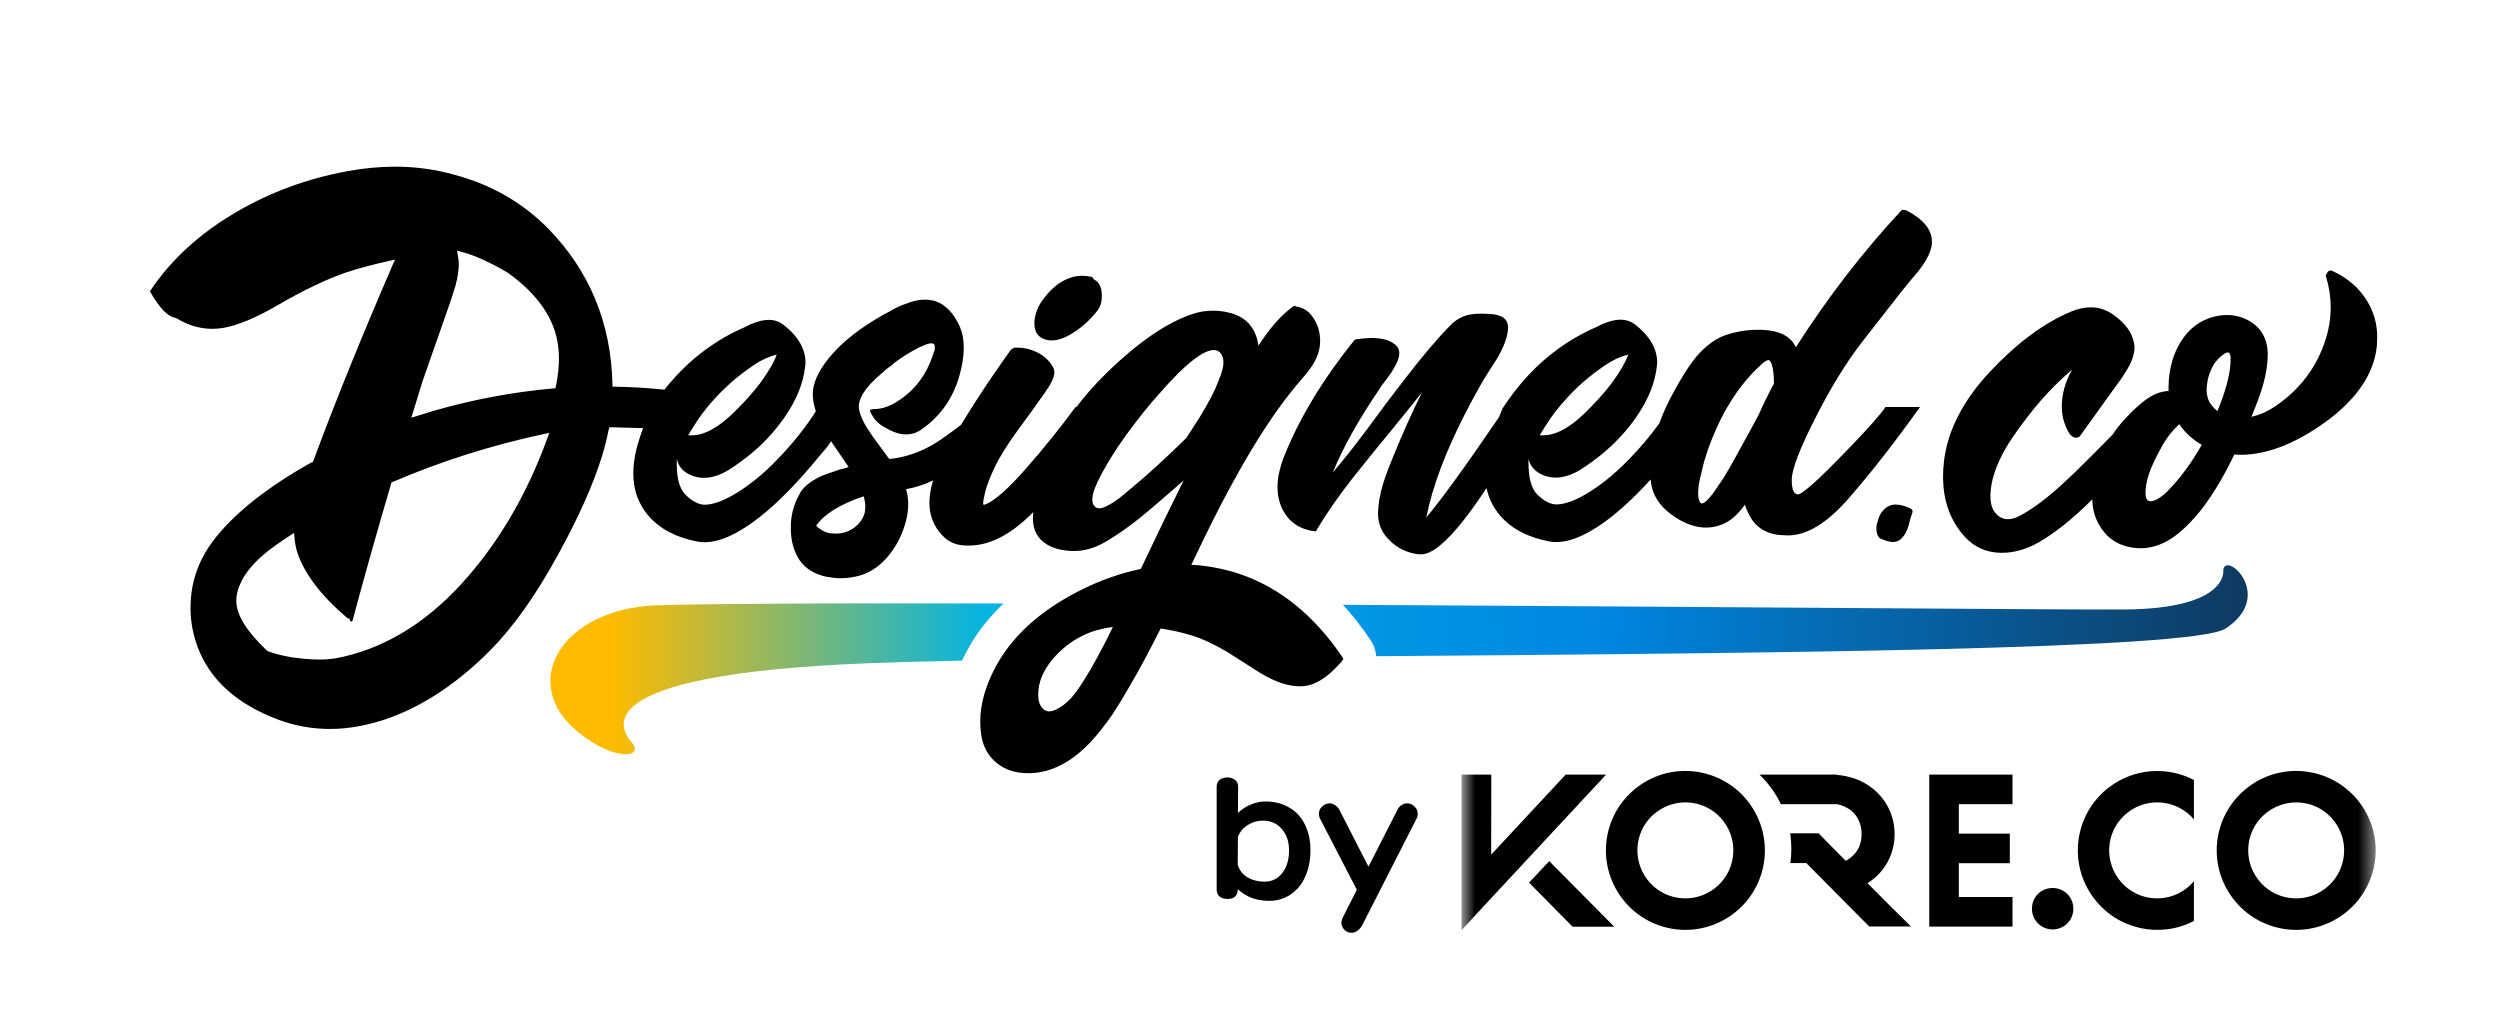
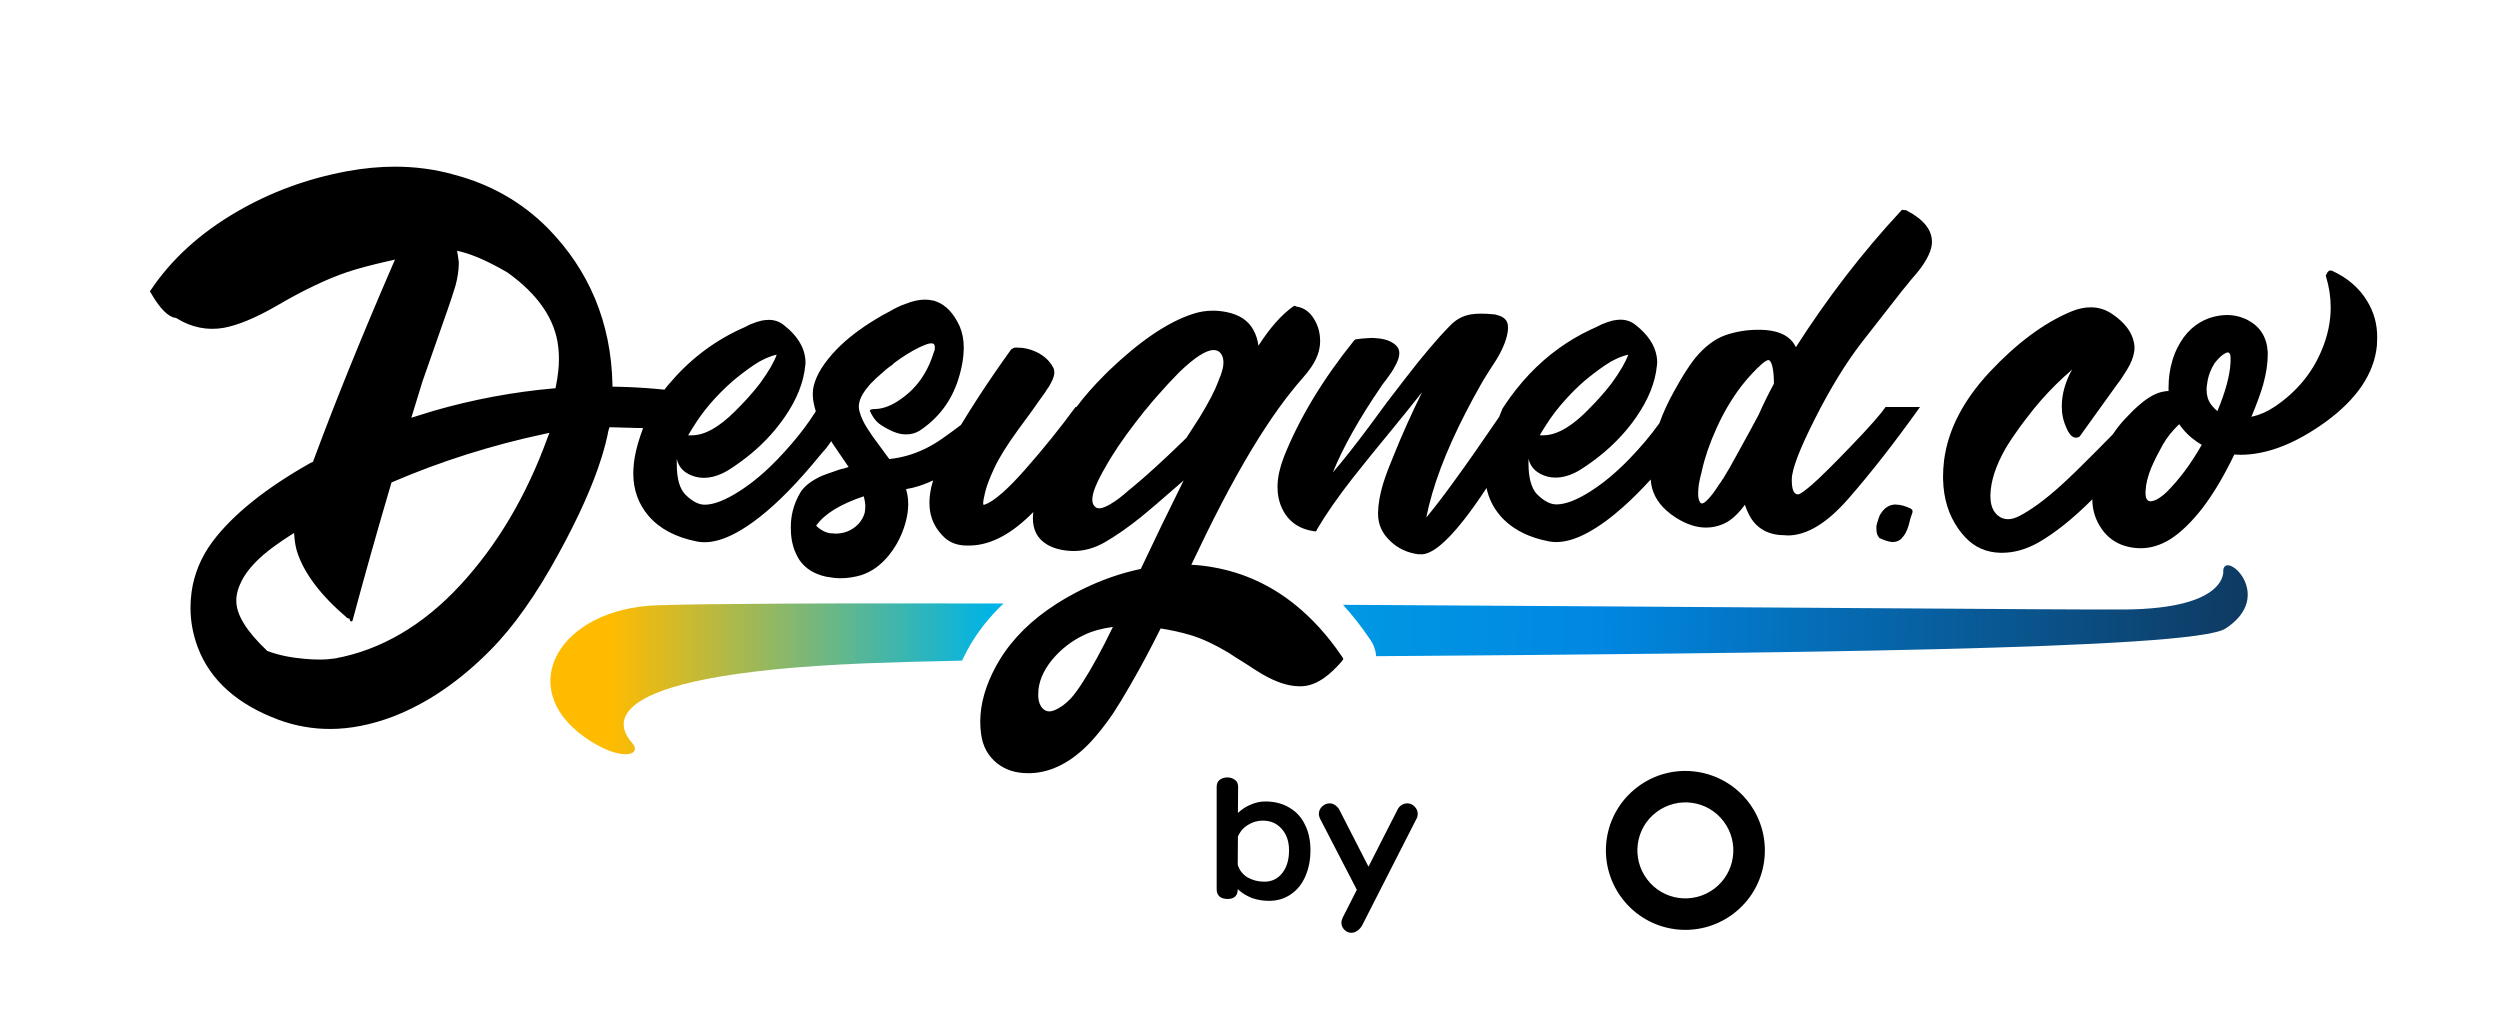
<svg xmlns="http://www.w3.org/2000/svg" width="150" height="61" viewBox="0 0 150 61" fill="none">
  <mask id="mask0_214_2" style="mask-type:luminance" maskUnits="userSpaceOnUse" x="87" y="45" width="56" height="13">
-     <path d="M142.53 45H87.695V57.064H142.53V45Z" fill="white" />
-   </mask>
+     </mask>
  <g mask="url(#mask0_214_2)">
    <path d="M123.159 53.28C123.851 53.28 124.401 53.829 124.401 54.522C124.401 55.215 123.851 55.765 123.159 55.765C122.466 55.765 121.917 55.215 121.917 54.522C121.917 53.821 122.458 53.28 123.159 53.28Z" fill="black" />
    <path d="M92.952 51.666L96.857 55.604H94.355L91.744 52.959L92.952 51.666Z" fill="black" />
-     <path d="M93.94 46.476L89.47 51.277L89.478 46.544H89.47V46.476H87.695V55.807L89.47 53.889L96.366 46.476H93.94Z" fill="black" />
    <path d="M120.75 48.251V46.476H116.051H115.755V50.897V51.175V55.596H116.127H117.529H120.75V53.821H117.529V51.793H120.589V50.018H117.529V48.251H120.75Z" fill="black" />
-     <path d="M113.338 54.286L112.053 52.993C112.222 52.883 112.391 52.756 112.543 52.621C113.278 51.953 113.676 51.04 113.676 50.051C113.676 49.046 113.27 48.133 112.543 47.465C111.917 46.899 111.14 46.569 110.21 46.493V46.476H110.101C110.058 46.476 110.016 46.468 109.965 46.468V46.476H105.57C106.094 46.983 106.534 47.584 106.855 48.251H109.5H110.21V48.243C110.565 48.319 110.904 48.479 111.149 48.699C111.309 48.851 111.698 49.291 111.698 50.035C111.698 50.728 111.402 51.133 111.149 51.361C111.03 51.471 110.895 51.573 110.742 51.649L109.298 50.187L109.154 50.035V50.001H108.934H107.413C107.455 50.305 107.48 50.618 107.48 50.931C107.48 51.218 107.463 51.505 107.422 51.784H108.385L108.427 51.835L111.698 55.131L112.154 55.587H114.656L113.338 54.286Z" fill="black" />
    <path d="M134.899 47.22C132.793 48.809 132.38 51.793 133.969 53.897C135.557 56.002 138.541 56.416 140.646 54.827C142.75 53.238 143.164 50.254 141.575 48.15C139.986 46.054 136.994 45.631 134.899 47.22ZM139.505 53.322C138.236 54.277 136.428 54.032 135.474 52.756C134.518 51.488 134.763 49.68 136.039 48.725C137.316 47.77 139.116 48.015 140.071 49.291C141.026 50.559 140.772 52.367 139.505 53.322Z" fill="black" />
    <path d="M131.628 52.883C131.492 53.043 131.34 53.187 131.162 53.322C129.895 54.277 128.086 54.032 127.131 52.756C126.176 51.488 126.421 49.679 127.697 48.724C128.923 47.795 130.655 48.006 131.636 49.164V46.797C130.056 45.978 128.078 46.079 126.565 47.22C124.46 48.809 124.047 51.792 125.635 53.897C127.056 55.782 129.607 56.314 131.636 55.258V52.883H131.628Z" fill="black" />
  </g>
  <path d="M75.91 48.088C76.473 48.088 76.96 48.212 77.365 48.46C77.778 48.7 78.09 49.042 78.3 49.486C78.519 49.922 78.627 50.429 78.627 51.007C78.627 51.586 78.527 52.108 78.323 52.574C78.128 53.032 77.839 53.393 77.455 53.656C77.079 53.919 76.639 54.051 76.135 54.051C75.783 54.051 75.445 53.994 75.12 53.882C74.806 53.761 74.519 53.585 74.264 53.352C74.264 53.743 74.06 53.938 73.654 53.938C73.453 53.938 73.291 53.889 73.17 53.791C73.057 53.686 73 53.544 73 53.363V47.209C73 47.021 73.062 46.882 73.181 46.791C73.31 46.694 73.463 46.645 73.644 46.645C73.816 46.645 73.967 46.694 74.094 46.791C74.224 46.882 74.287 47.021 74.287 47.209L74.275 48.776C74.517 48.55 74.778 48.381 75.065 48.268C75.35 48.148 75.632 48.088 75.91 48.088ZM75.866 52.901C76.31 52.901 76.666 52.728 76.936 52.383C77.208 52.037 77.342 51.582 77.342 51.019C77.342 50.485 77.195 50.057 76.902 49.733C76.618 49.403 76.237 49.237 75.764 49.237C75.447 49.237 75.152 49.324 74.874 49.497C74.602 49.662 74.402 49.895 74.275 50.196L74.264 51.886C74.362 52.21 74.557 52.461 74.85 52.642C75.152 52.815 75.49 52.901 75.866 52.901ZM84.444 48.201C84.607 48.201 84.752 48.265 84.871 48.392C84.998 48.512 85.064 48.659 85.064 48.832C85.064 48.892 85.051 48.963 85.03 49.046L81.737 55.505C81.661 55.648 81.563 55.76 81.444 55.843C81.329 55.926 81.21 55.967 81.083 55.967C80.924 55.967 80.785 55.907 80.664 55.787C80.546 55.666 80.484 55.524 80.484 55.358C80.484 55.276 80.507 55.182 80.552 55.077L81.41 53.386L79.188 49.091C79.15 48.993 79.131 48.911 79.131 48.843C79.131 48.67 79.194 48.52 79.324 48.392C79.458 48.265 79.609 48.201 79.774 48.201C79.895 48.201 80.008 48.238 80.112 48.313C80.225 48.388 80.312 48.486 80.371 48.606L82.109 51.999L83.844 48.595C83.898 48.475 83.976 48.381 84.082 48.313C84.186 48.238 84.308 48.201 84.444 48.201Z" fill="black" />
  <path d="M98.25 47.22C96.145 48.809 95.731 51.792 97.32 53.897C98.909 56.001 101.892 56.416 103.997 54.827C106.102 53.238 106.515 50.254 104.927 48.15C103.338 46.054 100.346 45.631 98.25 47.22ZM102.856 53.322C101.588 54.277 99.779 54.032 98.825 52.756C97.869 51.488 98.114 49.679 99.39 48.724C100.667 47.769 102.467 48.014 103.423 49.291C104.377 50.559 104.124 52.367 102.856 53.322Z" fill="black" />
  <path d="M60.211 36.209C57.932 36.206 55.762 36.203 53.733 36.203C51.351 36.203 49.164 36.206 47.228 36.216C43.669 36.233 40.959 36.264 39.446 36.316C33.581 36.5 30.836 41.216 35.079 44.227C37.16 45.712 38.587 45.37 37.93 44.576C37.246 43.806 34.867 40.487 51.967 39.799C53.528 39.738 55.475 39.683 57.723 39.638C57.819 39.437 57.918 39.231 58.031 39.026C58.582 37.999 59.314 37.062 60.211 36.209Z" fill="url(#paint0_linear_214_2)" />
  <path d="M133.395 34.208C133.395 34.208 133.775 36.521 127.475 36.569C124.552 36.596 102.829 36.408 80.579 36.288C81.144 36.904 81.678 37.585 82.181 38.331C82.407 38.636 82.54 38.992 82.567 39.371C106.06 39.194 131.592 38.985 133.528 37.715C136.543 35.754 133.532 33.013 133.395 34.208Z" fill="url(#paint1_linear_214_2)" />
-   <path d="M62.75 20.379C62.859 20.413 62.972 20.427 63.092 20.427C63.492 20.427 63.951 20.259 64.461 19.921C64.961 19.595 65.412 19.181 65.813 18.682C66.008 18.442 66.107 18.151 66.107 17.802V17.638C66.087 17.193 65.922 16.899 65.618 16.759C65.607 16.683 65.563 16.635 65.488 16.611C65.303 16.567 65.111 16.546 64.916 16.546C64.567 16.546 64.211 16.639 63.842 16.824C63.376 17.073 62.955 17.453 62.586 17.963C62.281 18.363 62.107 18.805 62.066 19.284V19.431C62.066 19.934 62.295 20.249 62.75 20.379Z" fill="black" />
  <path d="M80.517 39.389C79.669 38.139 78.728 37.103 77.701 36.278C76.264 35.121 74.652 34.375 72.866 34.05C72.421 33.965 71.959 33.91 71.48 33.886L72.328 32.127C72.975 30.803 73.608 29.588 74.228 28.479C75.371 26.433 76.466 24.756 77.509 23.459L77.787 23.117L78.081 22.774C78.331 22.494 78.522 22.254 78.652 22.059C79.022 21.529 79.207 21.002 79.207 20.478V20.396C79.2 20.054 79.131 19.739 79.008 19.455C78.96 19.342 78.902 19.233 78.834 19.127C78.573 18.702 78.225 18.459 77.79 18.394H77.756C77.745 18.374 77.728 18.357 77.708 18.346C77.687 18.346 77.66 18.353 77.626 18.363C76.907 18.863 76.202 19.657 75.507 20.742C75.463 20.406 75.367 20.095 75.213 19.814C74.909 19.239 74.364 18.877 73.584 18.723C73.314 18.668 73.04 18.641 72.77 18.641C72.356 18.641 71.955 18.706 71.565 18.836C70.066 19.325 68.383 20.465 66.514 22.258C66.446 22.326 66.381 22.391 66.312 22.46C65.666 23.1 65.087 23.753 64.584 24.424H64.529C63.616 25.673 62.61 26.922 61.508 28.171C61.012 28.736 60.57 29.187 60.187 29.53C59.721 29.947 59.338 30.2 59.041 30.289H59.023C59.003 30.289 58.989 30.245 58.989 30.159C58.989 30.084 59.03 29.868 59.112 29.516C59.119 29.488 59.126 29.458 59.136 29.427C59.225 29.085 59.403 28.63 59.667 28.065C59.954 27.452 60.43 26.689 61.094 25.776L61.908 24.667C62.076 24.427 62.23 24.208 62.374 24.006C62.49 23.842 62.603 23.685 62.706 23.544L62.805 23.38L62.935 23.202C63.02 23.052 63.092 22.915 63.147 22.795C63.222 22.62 63.26 22.47 63.26 22.34C63.26 22.21 63.226 22.097 63.161 21.998C62.955 21.628 62.627 21.334 62.182 21.118C61.812 20.944 61.443 20.858 61.073 20.858H60.895C60.851 20.858 60.813 20.875 60.782 20.906C60.728 20.916 60.683 20.944 60.652 20.988C60.31 21.46 59.978 21.939 59.65 22.415C58.989 23.377 58.356 24.352 57.754 25.338L57.655 25.498C57.302 25.765 56.926 26.043 56.515 26.33C55.844 26.799 55.15 27.131 54.441 27.333C54.085 27.435 53.723 27.507 53.356 27.541L52.381 26.214L52.361 26.186L52.036 25.697C51.806 25.341 51.649 24.995 51.563 24.66C51.55 24.612 51.543 24.561 51.536 24.509C51.533 24.472 51.529 24.434 51.529 24.393C51.529 24.308 51.539 24.219 51.563 24.126C51.642 23.805 51.847 23.462 52.169 23.1C52.196 23.069 52.22 23.041 52.248 23.011C52.453 22.792 52.71 22.555 53.014 22.302C53.114 22.206 53.227 22.114 53.356 22.018L53.535 21.892L53.647 21.782C54.147 21.406 54.654 21.091 55.163 20.838L55.31 20.776L55.489 20.697C55.618 20.646 55.728 20.612 55.813 20.602H55.944C56.043 20.622 56.091 20.701 56.091 20.838C56.091 20.858 56.091 20.882 56.087 20.906C56.084 20.944 56.081 20.981 56.074 21.026L56.039 21.105C55.735 22.111 55.242 22.925 54.558 23.544C53.949 24.078 53.391 24.393 52.874 24.499C52.782 24.516 52.689 24.533 52.6 24.537C52.46 24.537 52.35 24.547 52.275 24.568C52.22 24.588 52.193 24.609 52.193 24.629V24.646C52.214 24.698 52.237 24.752 52.265 24.807C52.34 24.954 52.439 25.105 52.569 25.252C52.621 25.314 52.693 25.375 52.775 25.44C52.97 25.587 53.247 25.745 53.61 25.906C53.75 25.957 53.887 26.002 54.017 26.032C54.137 26.053 54.257 26.063 54.376 26.063C54.664 26.063 54.927 25.991 55.16 25.851C55.163 25.848 55.17 25.848 55.174 25.844C56.313 25.088 57.09 24.054 57.504 22.744C57.617 22.378 57.699 22.032 57.754 21.703C57.798 21.43 57.822 21.169 57.826 20.92C57.826 20.899 57.826 20.875 57.826 20.855C57.826 20.383 57.744 19.958 57.583 19.582C57.223 18.795 56.751 18.299 56.166 18.086C56.101 18.055 56.026 18.035 55.937 18.025C55.796 17.994 55.649 17.977 55.495 17.977C55.136 17.977 54.739 18.066 54.304 18.244C54.02 18.34 53.712 18.487 53.377 18.685L52.936 18.921L52.511 19.174C51.584 19.736 50.817 20.328 50.212 20.947C49.846 21.32 49.538 21.707 49.288 22.1C49.069 22.446 48.918 22.788 48.833 23.123C48.788 23.281 48.768 23.449 48.768 23.627V23.674C48.768 23.705 48.771 23.739 48.771 23.77C48.781 24.037 48.843 24.338 48.949 24.677C48.932 24.701 48.918 24.729 48.901 24.752C48.514 25.362 48.052 25.981 47.512 26.611C47.234 26.936 46.937 27.261 46.618 27.593C45.849 28.387 45.082 29.02 44.322 29.499C43.518 30.009 42.851 30.269 42.317 30.282H42.283C41.923 30.282 41.544 30.087 41.143 29.697C40.784 29.348 40.606 28.732 40.606 27.839V27.531C40.726 28.075 41.099 28.434 41.732 28.606C41.896 28.65 42.064 28.671 42.238 28.671C42.598 28.671 42.971 28.578 43.361 28.393C43.59 28.284 43.833 28.137 44.093 27.952L44.435 27.709L44.76 27.466C45.636 26.785 46.376 26.019 46.978 25.17C47.009 25.125 47.043 25.081 47.074 25.037C47.803 23.983 48.213 22.956 48.312 21.957C48.323 21.892 48.33 21.827 48.33 21.762C48.33 21.365 48.227 20.981 48.025 20.619C47.809 20.225 47.474 19.852 47.026 19.5C46.766 19.294 46.465 19.192 46.129 19.192C45.989 19.192 45.842 19.209 45.688 19.239C45.493 19.284 45.263 19.359 45.003 19.469L44.678 19.633L44.353 19.78C42.728 20.543 41.318 21.638 40.123 23.062C40.079 23.113 40.038 23.165 39.993 23.219C39.949 23.271 39.908 23.325 39.867 23.38C39.107 23.302 38.334 23.247 37.557 23.219C37.345 23.212 37.133 23.206 36.917 23.202L36.749 23.199L36.746 23.031C36.664 19.373 35.36 16.228 32.869 13.692C31.332 12.139 29.443 11.061 27.263 10.486C26.117 10.157 24.913 10 23.694 10C22.77 10 21.802 10.092 20.823 10.274C18.455 10.712 16.238 11.523 14.232 12.693C12.015 13.973 10.259 15.575 9.014 17.453C9.01 17.46 9 17.474 9 17.487C9 17.498 9 17.505 9.014 17.518L9.038 17.552C9.578 18.497 10.081 19.01 10.526 19.072L10.564 19.075L10.595 19.096C11.491 19.654 12.453 19.838 13.418 19.671C14.267 19.517 15.327 19.079 16.573 18.363C18.181 17.422 19.605 16.741 20.796 16.338C21.422 16.125 22.288 15.893 23.369 15.65L23.701 15.575L23.564 15.886C21.733 20.116 20.173 23.962 18.924 27.322L18.773 27.719L18.65 27.764C15.95 29.283 13.965 30.878 12.747 32.503C12.059 33.431 11.638 34.454 11.491 35.545C11.45 35.85 11.43 36.165 11.43 36.487C11.43 37.274 11.577 38.068 11.868 38.844C12.61 40.812 14.246 42.273 16.734 43.194C17.719 43.556 18.753 43.738 19.803 43.738C21.005 43.738 22.271 43.488 23.568 42.999C25.617 42.212 27.592 40.867 29.436 38.995C30.809 37.612 32.184 35.669 33.519 33.215C34.717 31.032 35.582 29.095 36.099 27.435C36.274 26.871 36.411 26.34 36.506 25.841L36.53 25.755L36.571 25.632L38.255 25.68L38.587 25.683C38.566 25.741 38.542 25.8 38.525 25.854C38.505 25.916 38.484 25.971 38.464 26.025C38.45 26.067 38.436 26.108 38.423 26.145C38.217 26.754 38.087 27.302 38.033 27.791C38.012 27.997 37.998 28.205 37.998 28.411C37.998 29.389 38.303 30.235 38.912 30.953C39.576 31.723 40.534 32.233 41.797 32.486C41.947 32.52 42.105 32.534 42.269 32.534C42.844 32.534 43.48 32.343 44.175 31.963C44.623 31.72 45.092 31.408 45.578 31.025C46.68 30.163 47.874 28.941 49.161 27.367L49.356 27.138L49.568 26.895C49.616 26.836 49.685 26.744 49.774 26.614C49.804 26.57 49.835 26.522 49.87 26.47L49.972 26.634L50.917 28.02L50.721 28.082L50.622 28.113C50.502 28.133 50.4 28.161 50.314 28.192L50.006 28.301C49.746 28.387 49.514 28.469 49.305 28.554C48.75 28.808 48.35 29.098 48.1 29.434C48.08 29.454 48.056 29.485 48.035 29.53C47.82 29.886 47.659 30.265 47.563 30.662C47.488 30.967 47.45 31.282 47.45 31.607V31.733C47.45 31.792 47.453 31.846 47.457 31.904C47.457 31.942 47.46 31.98 47.46 32.014C47.501 32.609 47.672 33.14 47.97 33.605C48.319 34.108 48.843 34.44 49.551 34.598L49.664 34.615C49.924 34.666 50.181 34.694 50.431 34.694C50.845 34.694 51.262 34.632 51.687 34.505C52.316 34.297 52.871 33.893 53.35 33.294C53.671 32.897 53.931 32.452 54.13 31.956C54.205 31.768 54.27 31.576 54.328 31.374L54.363 31.234C54.431 30.967 54.472 30.707 54.486 30.46C54.489 30.389 54.493 30.317 54.493 30.245C54.493 30.07 54.479 29.899 54.452 29.735C54.431 29.605 54.4 29.475 54.363 29.348C54.907 29.259 55.447 29.081 55.988 28.825C55.947 28.958 55.909 29.088 55.879 29.215C55.875 29.235 55.872 29.252 55.868 29.273C55.8 29.588 55.766 29.892 55.766 30.176C55.766 30.83 55.957 31.401 56.337 31.887C56.443 32.024 56.559 32.154 56.696 32.278C57.045 32.582 57.483 32.733 58.017 32.733H58.212C58.849 32.719 59.496 32.534 60.153 32.175C60.762 31.84 61.378 31.354 62.001 30.721C61.997 30.744 61.994 30.768 61.99 30.796C61.98 30.895 61.973 30.991 61.973 31.09C61.973 31.805 62.254 32.329 62.812 32.664C62.993 32.774 63.202 32.863 63.441 32.931C63.766 33.017 64.091 33.061 64.42 33.061C65.05 33.061 65.669 32.887 66.278 32.541C66.942 32.161 67.65 31.668 68.413 31.059C68.708 30.82 69.036 30.543 69.406 30.228L70.385 29.379L71.021 28.825C70.641 29.608 70.207 30.491 69.717 31.48L68.448 34.136C67.253 34.386 66.087 34.793 64.944 35.357C64.393 35.628 63.879 35.919 63.4 36.223C61.905 37.178 60.762 38.304 59.971 39.604C59.9 39.724 59.828 39.847 59.759 39.97C59.13 41.134 58.815 42.239 58.815 43.293C58.815 43.543 58.832 43.786 58.863 44.025C58.962 44.785 59.29 45.384 59.855 45.819C60.344 46.198 60.947 46.39 61.662 46.39H61.84C63.099 46.346 64.3 45.723 65.44 44.518C65.874 44.049 66.319 43.485 66.774 42.824C67.069 42.379 67.421 41.798 67.832 41.082C68.116 40.593 68.41 40.066 68.715 39.498C69.012 38.94 69.32 38.345 69.639 37.708C70.278 37.807 70.888 37.941 71.463 38.115C72.113 38.311 72.852 38.653 73.677 39.142L74.149 39.447L74.18 39.467L74.7 39.792C75.145 40.087 75.487 40.302 75.726 40.443C76.561 40.932 77.307 41.175 77.958 41.175H78.122C78.567 41.154 79.012 40.983 79.456 40.668C79.781 40.439 80.131 40.114 80.5 39.69C80.521 39.679 80.534 39.655 80.534 39.625C80.569 39.614 80.582 39.597 80.582 39.577C80.593 39.556 80.599 39.539 80.599 39.529C80.599 39.519 80.593 39.508 80.582 39.495C80.565 39.457 80.541 39.423 80.517 39.389ZM32.855 26.255C31.599 29.728 29.837 32.705 27.616 35.108C25.385 37.52 22.859 38.998 20.108 39.505C19.824 39.549 19.512 39.573 19.177 39.573C18.903 39.573 18.595 39.56 18.264 39.529C17.435 39.457 16.696 39.303 16.07 39.07L16.036 39.057L16.012 39.033C14.78 37.862 14.178 36.884 14.178 36.042C14.178 35.658 14.294 35.241 14.523 34.806C14.79 34.303 15.218 33.797 15.789 33.301C16.19 32.955 16.734 32.562 17.404 32.13L17.644 31.976L17.668 32.26C17.695 32.562 17.747 32.846 17.825 33.102C18.236 34.389 19.242 35.724 20.82 37.065L20.833 37.079C20.833 37.079 20.844 37.086 20.875 37.096L20.974 37.123L20.998 37.226C21.005 37.26 21.015 37.277 21.066 37.284H21.097C21.114 37.284 21.135 37.284 21.159 37.212C21.86 34.598 22.637 31.84 23.468 29.023L23.492 28.944L23.568 28.914C26.452 27.675 29.512 26.706 32.66 26.036L32.965 25.971L32.855 26.255ZM33.355 23.168L33.327 23.295L33.197 23.305C30.795 23.517 28.382 23.969 26.032 24.646L24.68 25.064L25.347 22.891L26.863 18.562L27.109 17.837L27.332 17.131C27.462 16.642 27.527 16.197 27.527 15.814V15.715C27.513 15.595 27.493 15.458 27.469 15.308L27.424 15.044L27.681 15.109C28.43 15.297 29.361 15.715 30.446 16.348C32.29 17.665 33.314 19.168 33.495 20.82C33.522 21.04 33.536 21.269 33.536 21.502C33.539 22.005 33.478 22.562 33.355 23.168ZM43.932 22.891C44.312 22.566 44.736 22.241 45.202 21.922C45.667 21.601 46.136 21.389 46.601 21.279C46.451 21.714 46.119 22.285 45.609 22.99C45.404 23.26 45.157 23.555 44.877 23.869C44.692 24.075 44.442 24.338 44.127 24.653C43.149 25.632 42.279 26.118 41.52 26.118H41.29L41.455 25.841L41.619 25.581C42.194 24.643 42.967 23.746 43.932 22.891ZM51.902 30.628C51.899 30.673 51.892 30.717 51.885 30.758C51.82 31.011 51.683 31.247 51.478 31.466C51.108 31.833 50.657 32.017 50.126 32.017C50.061 32.017 49.989 32.011 49.914 32C49.849 32 49.787 31.994 49.736 31.983C49.544 31.939 49.363 31.857 49.195 31.733C49.117 31.679 49.041 31.617 48.969 31.542C49.459 30.84 50.41 30.252 51.82 29.779C51.885 29.998 51.919 30.211 51.919 30.409C51.916 30.488 51.912 30.56 51.902 30.628ZM70.929 26.522C69.765 27.651 68.752 28.575 67.883 29.29C67.863 29.3 67.808 29.345 67.719 29.42L67.606 29.519L67.493 29.619C67.264 29.814 67.058 29.971 66.874 30.091C66.473 30.361 66.162 30.498 65.946 30.498C65.861 30.498 65.789 30.477 65.734 30.433C65.604 30.334 65.539 30.183 65.539 29.978C65.539 29.783 65.594 29.543 65.703 29.263C65.71 29.242 65.72 29.222 65.727 29.204C65.799 29.023 65.895 28.821 66.011 28.595C66.056 28.51 66.104 28.417 66.158 28.318L66.223 28.205L66.271 28.123C66.723 27.295 67.349 26.361 68.153 25.32C68.277 25.16 68.403 24.999 68.537 24.831L68.585 24.766L68.65 24.684C68.715 24.609 68.78 24.533 68.845 24.455C69.009 24.249 69.177 24.047 69.351 23.852C69.861 23.267 70.33 22.761 70.751 22.337C71.675 21.447 72.362 21.002 72.821 21.002C73.016 21.002 73.17 21.084 73.276 21.245C73.362 21.375 73.406 21.543 73.406 21.751C73.406 21.851 73.396 21.957 73.372 22.076C73.338 22.206 73.297 22.354 73.242 22.518L73.16 22.713L73.095 22.891C72.9 23.425 72.53 24.133 71.986 25.026C71.736 25.416 71.469 25.83 71.189 26.265L70.929 26.522ZM64.998 40.877C64.738 41.291 64.492 41.627 64.266 41.887C63.941 42.236 63.602 42.479 63.257 42.619C63.147 42.663 63.051 42.684 62.962 42.684C62.812 42.684 62.682 42.629 62.572 42.52C62.408 42.355 62.315 42.123 62.295 41.818V41.64C62.295 40.956 62.572 40.271 63.126 39.587C63.137 39.573 63.15 39.563 63.161 39.549C63.677 38.937 64.3 38.454 65.032 38.105C65.522 37.866 66.104 37.705 66.774 37.616C66.436 38.317 66.111 38.95 65.799 39.515C65.522 40.022 65.255 40.477 64.998 40.877Z" fill="black" />
  <path d="M76.654 29.078C76.65 29.126 76.65 29.177 76.65 29.225C76.65 29.69 76.743 30.122 76.927 30.512C77.307 31.306 77.964 31.761 78.898 31.881H78.947L78.964 31.863L78.981 31.846L78.998 31.829V31.812L79.015 31.778L79.032 31.744C79.562 30.844 80.271 29.827 81.15 28.698C81.455 28.318 81.845 27.829 82.324 27.233L83.498 25.799L84.412 24.674L85.325 23.534C84.695 24.804 84.124 26.077 83.614 27.346L83.45 27.753L83.286 28.161C83.166 28.476 83.067 28.76 82.991 29.009C82.796 29.649 82.694 30.231 82.683 30.751V30.833C82.683 31.463 82.926 32.007 83.416 32.462C83.871 32.907 84.442 33.174 85.127 33.26H85.144C85.164 33.26 85.181 33.253 85.192 33.242C85.212 33.253 85.24 33.26 85.274 33.26C85.897 33.26 86.749 32.572 87.823 31.206C88.244 30.669 88.703 30.029 89.192 29.28C89.322 29.896 89.592 30.45 90.013 30.943C90.092 31.035 90.174 31.121 90.263 31.206C90.91 31.833 91.786 32.254 92.898 32.476C93.049 32.51 93.206 32.524 93.37 32.524C93.945 32.524 94.582 32.332 95.276 31.952C95.951 31.586 96.669 31.063 97.429 30.382C97.946 29.92 98.483 29.382 99.041 28.77C99.085 29.488 99.403 30.108 99.989 30.635C100.16 30.789 100.355 30.933 100.57 31.07C101.19 31.46 101.785 31.655 102.363 31.655C102.699 31.655 103.027 31.59 103.342 31.46C103.797 31.285 104.249 30.895 104.694 30.286C104.759 30.491 104.841 30.686 104.937 30.871C105.241 31.48 105.714 31.863 106.354 32.028C106.569 32.082 106.795 32.11 107.021 32.11C107.096 32.12 107.178 32.127 107.264 32.127C108.403 32.127 109.615 31.395 110.898 29.927C112.257 28.373 113.69 26.539 115.2 24.421H113.129C112.869 24.821 112.181 25.601 111.069 26.758C109.957 27.914 109.173 28.688 108.722 29.078C108.27 29.468 107.993 29.663 107.883 29.663C107.633 29.663 107.507 29.379 107.507 28.814V28.753C107.517 28.144 107.982 26.932 108.9 25.119C109.817 23.305 110.748 21.785 111.695 20.557L112.917 18.993L114.139 17.429C114.204 17.354 114.286 17.255 114.382 17.135L114.642 16.81C114.892 16.529 115.083 16.3 115.213 16.125C115.648 15.54 115.881 15.034 115.915 14.61V14.496C115.915 13.781 115.405 13.155 114.382 12.621C114.347 12.611 114.31 12.604 114.269 12.604H114.221C114.211 12.594 114.193 12.587 114.173 12.587C114.128 12.587 114.087 12.614 114.043 12.669C111.76 15.123 109.666 17.843 107.753 20.831C107.698 20.721 107.64 20.625 107.575 20.536C107.206 20.057 106.566 19.808 105.652 19.787H105.474C104.8 19.787 104.15 19.896 103.52 20.112C102.88 20.341 102.278 20.797 101.713 21.481C101.607 21.614 101.501 21.758 101.392 21.916C101.279 22.08 101.162 22.254 101.046 22.442C100.895 22.682 100.704 23.007 100.475 23.421C100.098 24.092 99.793 24.749 99.564 25.392C99.054 26.108 98.442 26.833 97.723 27.576C97.504 27.801 97.282 28.014 97.063 28.215C96.515 28.718 95.968 29.14 95.427 29.482C94.623 29.991 93.956 30.252 93.422 30.265H93.388C93.028 30.265 92.648 30.07 92.248 29.68C92.049 29.488 91.909 29.208 91.82 28.849C91.748 28.558 91.711 28.219 91.711 27.822V27.514C91.779 27.832 91.94 28.085 92.183 28.277C92.357 28.414 92.573 28.52 92.833 28.592C92.997 28.636 93.165 28.657 93.34 28.657C93.699 28.657 94.072 28.565 94.462 28.38C94.691 28.27 94.934 28.123 95.194 27.938L95.537 27.695L95.862 27.452C96.395 27.038 96.878 26.59 97.309 26.114C97.624 25.769 97.915 25.406 98.175 25.026C98.904 23.972 99.314 22.946 99.414 21.946C99.424 21.881 99.431 21.816 99.431 21.751C99.431 21.625 99.421 21.502 99.4 21.378C99.287 20.697 98.863 20.068 98.127 19.489C97.867 19.284 97.566 19.181 97.23 19.181C97.09 19.181 96.943 19.198 96.789 19.229C96.594 19.274 96.365 19.349 96.105 19.459L95.779 19.623L95.454 19.77C94.065 20.42 92.837 21.317 91.762 22.449C91.208 23.035 90.694 23.685 90.225 24.396L90.208 24.431C90.174 24.465 90.154 24.496 90.143 24.53C90.075 24.701 90.01 24.862 89.948 25.016C88.86 26.614 87.933 27.938 87.159 28.996C86.53 29.858 85.999 30.546 85.578 31.049C85.941 29.211 86.728 27.11 87.94 24.756C88.217 24.219 88.514 23.664 88.836 23.099C88.935 22.915 89.093 22.655 89.308 22.319L89.36 22.237L89.569 21.912L89.829 21.505C90.219 20.841 90.438 20.263 90.479 19.763V19.616C90.479 19.226 90.236 18.979 89.746 18.884L89.698 18.866C89.384 18.832 89.106 18.819 88.867 18.819C88.617 18.819 88.405 18.836 88.231 18.866C87.751 18.952 87.341 19.181 86.992 19.551C86.242 20.311 85.346 21.371 84.302 22.727L83.227 24.126L82.17 25.56C81.321 26.7 80.589 27.63 79.97 28.346C80.579 26.847 81.54 25.136 82.854 23.212C82.875 23.168 82.926 23.1 83.002 23L83.115 22.853L83.227 22.706C83.422 22.446 83.576 22.213 83.683 22.005C83.867 21.69 83.96 21.419 83.96 21.19C83.96 20.985 83.878 20.814 83.717 20.684C83.446 20.454 83.07 20.324 82.594 20.294C82.495 20.283 82.392 20.276 82.286 20.276C82.187 20.276 82.081 20.283 81.961 20.294C81.872 20.3 81.776 20.307 81.677 20.317C81.578 20.328 81.472 20.341 81.359 20.358C81.325 20.358 81.304 20.369 81.294 20.393L81.26 20.41C79.371 22.757 77.964 25.084 77.04 27.398C76.804 28.007 76.674 28.565 76.654 29.078ZM105.683 21.864C105.878 21.69 106.018 21.604 106.107 21.604C106.193 21.604 106.271 21.724 106.336 21.963C106.402 22.234 106.436 22.59 106.436 23.021C106.087 23.661 105.786 24.28 105.522 24.879L105.05 25.759L104.235 27.24C103.931 27.805 103.65 28.298 103.387 28.722L103.37 28.739L103.352 28.756L103.305 28.838C103.26 28.914 103.212 28.985 103.157 29.05C103.017 29.27 102.887 29.458 102.767 29.622C102.463 30.012 102.247 30.207 102.117 30.207C102.073 30.207 102.042 30.19 102.018 30.159C101.932 30.04 101.888 29.855 101.888 29.605C101.888 29.506 101.895 29.399 101.905 29.28C101.915 29.14 101.943 28.972 101.987 28.773L102.035 28.561C102.056 28.476 102.073 28.414 102.083 28.383C102.093 28.332 102.107 28.277 102.117 28.226C102.288 27.452 102.579 26.604 102.997 25.68C103.26 25.095 103.551 24.55 103.873 24.044C104.396 23.209 105.002 22.484 105.683 21.864ZM95.027 22.891C95.406 22.566 95.831 22.241 96.296 21.922C96.762 21.601 97.23 21.389 97.696 21.279C97.542 21.714 97.213 22.285 96.703 22.99C96.498 23.26 96.252 23.555 95.971 23.869C95.786 24.075 95.537 24.338 95.222 24.653C94.65 25.225 94.116 25.628 93.617 25.865C93.264 26.032 92.929 26.118 92.614 26.118H92.385L92.549 25.841L92.713 25.581C93.069 25.002 93.5 24.441 94.007 23.893C94.318 23.551 94.657 23.216 95.027 22.891Z" fill="black" />
  <path d="M113.759 30.269C113.389 30.269 113.092 30.443 112.862 30.792C112.842 30.823 112.821 30.854 112.804 30.888C112.797 30.898 112.79 30.909 112.784 30.922C112.749 30.998 112.719 31.09 112.684 31.2C112.64 31.33 112.609 31.449 112.585 31.559V31.737C112.585 31.952 112.63 32.11 112.715 32.209C112.725 32.243 112.749 32.267 112.78 32.291C113.061 32.421 113.307 32.496 113.512 32.52H113.56C113.81 32.52 114.005 32.428 114.146 32.243C114.217 32.172 114.282 32.076 114.344 31.963C114.409 31.836 114.471 31.686 114.522 31.511L114.621 31.121L114.751 30.731V30.666C114.751 30.631 114.741 30.601 114.717 30.567H114.7L114.652 30.519C114.32 30.358 114.026 30.279 113.769 30.276C113.769 30.272 113.766 30.269 113.759 30.269Z" fill="black" />
  <path d="M142.022 18.052C141.543 17.268 140.844 16.666 139.92 16.245C139.886 16.235 139.862 16.228 139.838 16.228C139.794 16.228 139.756 16.238 139.725 16.262C139.66 16.307 139.623 16.362 139.612 16.427C139.568 16.461 139.547 16.498 139.547 16.54C139.547 16.56 139.554 16.584 139.565 16.605C139.749 17.214 139.842 17.826 139.842 18.446C139.842 19.294 139.664 20.146 139.305 21.002C138.73 22.391 137.785 23.527 136.471 24.407C136.036 24.701 135.574 24.9 135.085 25.009C135.41 24.226 135.643 23.585 135.787 23.086C135.971 22.422 136.064 21.82 136.064 21.279V21.115C136.009 20.235 135.612 19.599 134.873 19.209C134.473 19.003 134.052 18.901 133.617 18.901C133.282 18.901 132.933 18.962 132.573 19.079C131.738 19.373 131.095 19.965 130.65 20.855C130.4 21.351 130.243 21.888 130.164 22.463C130.13 22.716 130.113 22.98 130.113 23.25V23.462C130.003 23.462 129.901 23.473 129.805 23.497C129.415 23.562 128.99 23.781 128.535 24.147C128.361 24.287 128.176 24.451 127.981 24.636C127.841 24.776 127.676 24.944 127.492 25.143C127.225 25.427 126.985 25.735 126.773 26.056L125.811 27.032C124.918 27.935 124.196 28.637 123.645 29.136C123.638 29.14 123.635 29.146 123.628 29.15C122.714 29.974 121.897 30.577 121.168 30.957C120.918 31.087 120.689 31.152 120.483 31.152C120.254 31.152 120.056 31.08 119.881 30.939C119.576 30.69 119.426 30.303 119.426 29.783V29.684C119.446 28.859 119.748 27.942 120.322 26.929C120.552 26.539 120.829 26.121 121.154 25.673C121.383 25.358 121.671 24.982 122.016 24.547C122.571 23.863 123.173 23.223 123.823 22.624L124.066 22.412L124.326 22.169C123.912 22.918 123.707 23.657 123.707 24.386C123.707 24.496 123.714 24.609 123.724 24.729C123.734 24.828 123.758 24.958 123.789 25.119C123.844 25.324 123.909 25.509 123.984 25.673C124.117 25.991 124.268 26.179 124.436 26.238C124.473 26.251 124.514 26.262 124.552 26.262C124.597 26.262 124.634 26.255 124.665 26.244C124.73 26.234 124.778 26.2 124.812 26.145L127.013 23.082L127.208 22.822L127.403 22.528C127.403 22.528 127.403 22.528 127.403 22.525C127.553 22.299 127.68 22.093 127.776 21.909C127.971 21.529 128.07 21.176 128.07 20.851C128.07 20.752 128.06 20.656 128.036 20.557C127.916 19.927 127.492 19.363 126.766 18.863C126.366 18.582 125.924 18.439 125.445 18.439C125.065 18.439 124.668 18.524 124.254 18.699C122.625 19.383 120.997 20.595 119.368 22.333C117.794 24.027 116.887 25.782 116.647 27.596C116.603 27.956 116.582 28.298 116.582 28.623C116.582 28.677 116.586 28.729 116.586 28.78C116.613 29.92 116.918 30.902 117.503 31.73C117.629 31.908 117.766 32.079 117.917 32.24C118.481 32.839 119.183 33.147 120.018 33.167H120.131C120.836 33.167 121.554 32.965 122.28 32.565C122.773 32.284 123.286 31.932 123.82 31.508C124.371 31.07 124.946 30.553 125.538 29.961C125.544 30.536 125.688 31.059 125.976 31.542C126.068 31.699 126.171 31.843 126.284 31.973C126.636 32.38 127.088 32.657 127.639 32.794C127.899 32.859 128.166 32.894 128.436 32.894C129.035 32.894 129.627 32.716 130.212 32.356C130.842 31.956 131.489 31.33 132.152 30.481C132.827 29.591 133.46 28.52 134.059 27.271C134.178 27.281 134.298 27.288 134.418 27.288C136.002 27.288 137.71 26.631 139.534 25.317C141.423 23.938 142.449 22.412 142.614 20.738C142.624 20.574 142.631 20.417 142.631 20.266C142.641 19.462 142.436 18.723 142.022 18.052ZM129.983 29.537C129.873 29.646 129.754 29.742 129.624 29.831C129.473 29.94 129.336 30.009 129.216 30.043C129.151 30.064 129.09 30.077 129.038 30.077C128.833 30.077 128.73 29.91 128.73 29.571C128.73 29.533 128.734 29.492 128.734 29.451C128.751 29.044 128.864 28.585 129.073 28.072C129.172 27.843 129.285 27.6 129.415 27.34C129.514 27.155 129.63 26.932 129.774 26.672C130.024 26.238 130.349 25.83 130.753 25.451C130.955 25.748 131.194 26.012 131.465 26.241C131.66 26.405 131.872 26.556 132.105 26.689C131.458 27.826 130.753 28.777 129.983 29.537ZM133.046 24.663C132.905 24.554 132.775 24.421 132.655 24.256C132.481 24.017 132.395 23.722 132.395 23.377C132.395 23.267 132.406 23.148 132.43 23.017C132.484 22.583 132.632 22.176 132.871 21.796C132.892 21.762 132.943 21.703 133.018 21.618C133.104 21.519 133.193 21.433 133.278 21.358C133.453 21.218 133.583 21.146 133.668 21.146C133.713 21.146 133.744 21.163 133.768 21.194C133.812 21.259 133.833 21.344 133.833 21.454V21.731C133.795 22.514 133.535 23.493 133.046 24.663Z" fill="black" />
  <defs>
    <linearGradient id="paint0_linear_214_2" x1="36.647" y1="42.811" x2="77.909" y2="42.811" gradientUnits="userSpaceOnUse">
      <stop stop-color="#FFBB00" />
      <stop offset="0.551" stop-color="#00B4E5" />
    </linearGradient>
    <linearGradient id="paint1_linear_214_2" x1="11.288" y1="34.786" x2="138.776" y2="37.713" gradientUnits="userSpaceOnUse">
      <stop stop-color="#FFBB00" />
      <stop offset="0.345" stop-color="#00B4E5" />
      <stop offset="0.665" stop-color="#0087E2" />
      <stop offset="1" stop-color="#103254" />
    </linearGradient>
  </defs>
</svg>